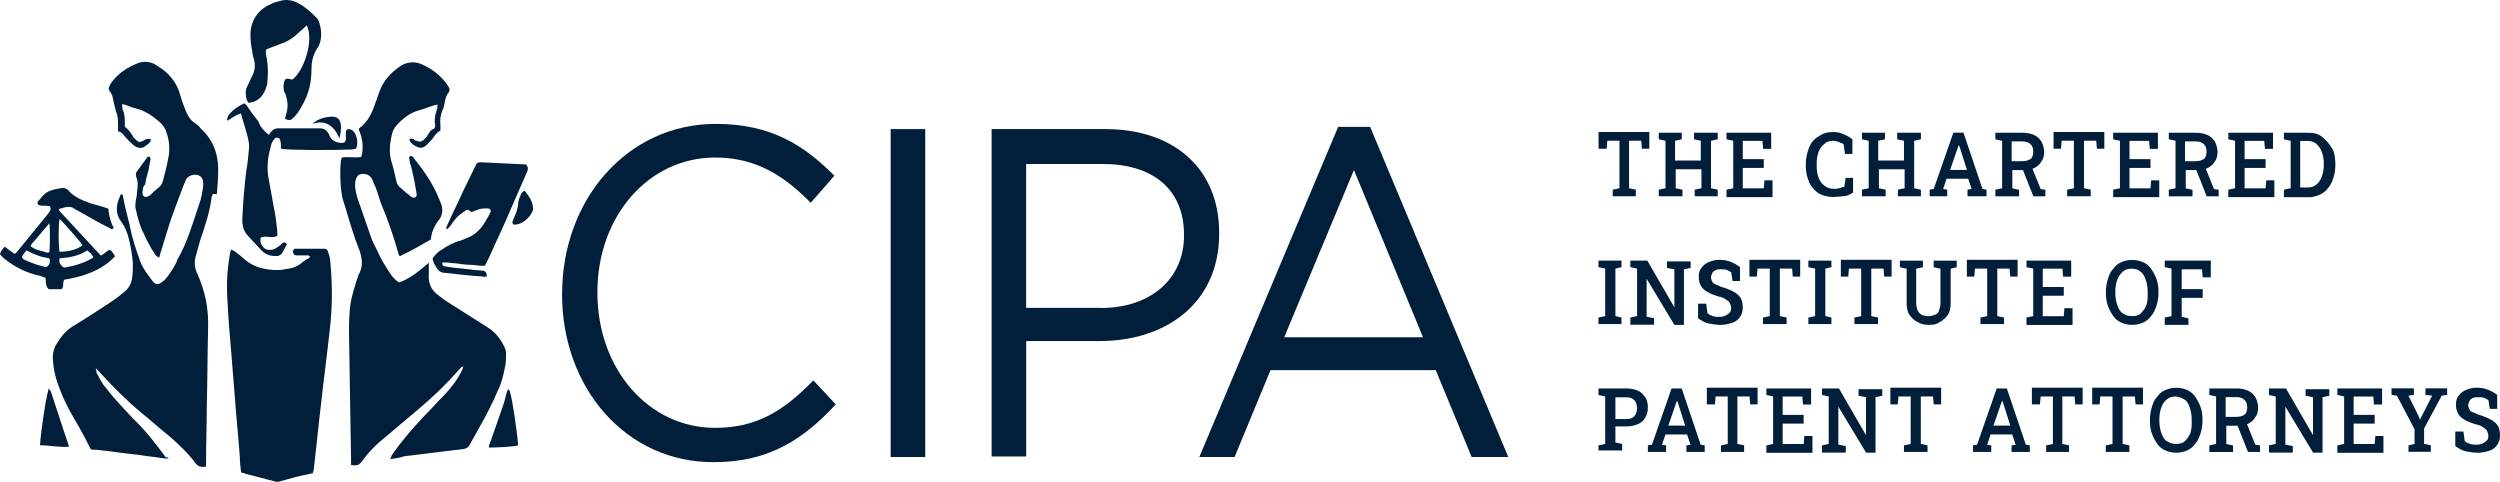
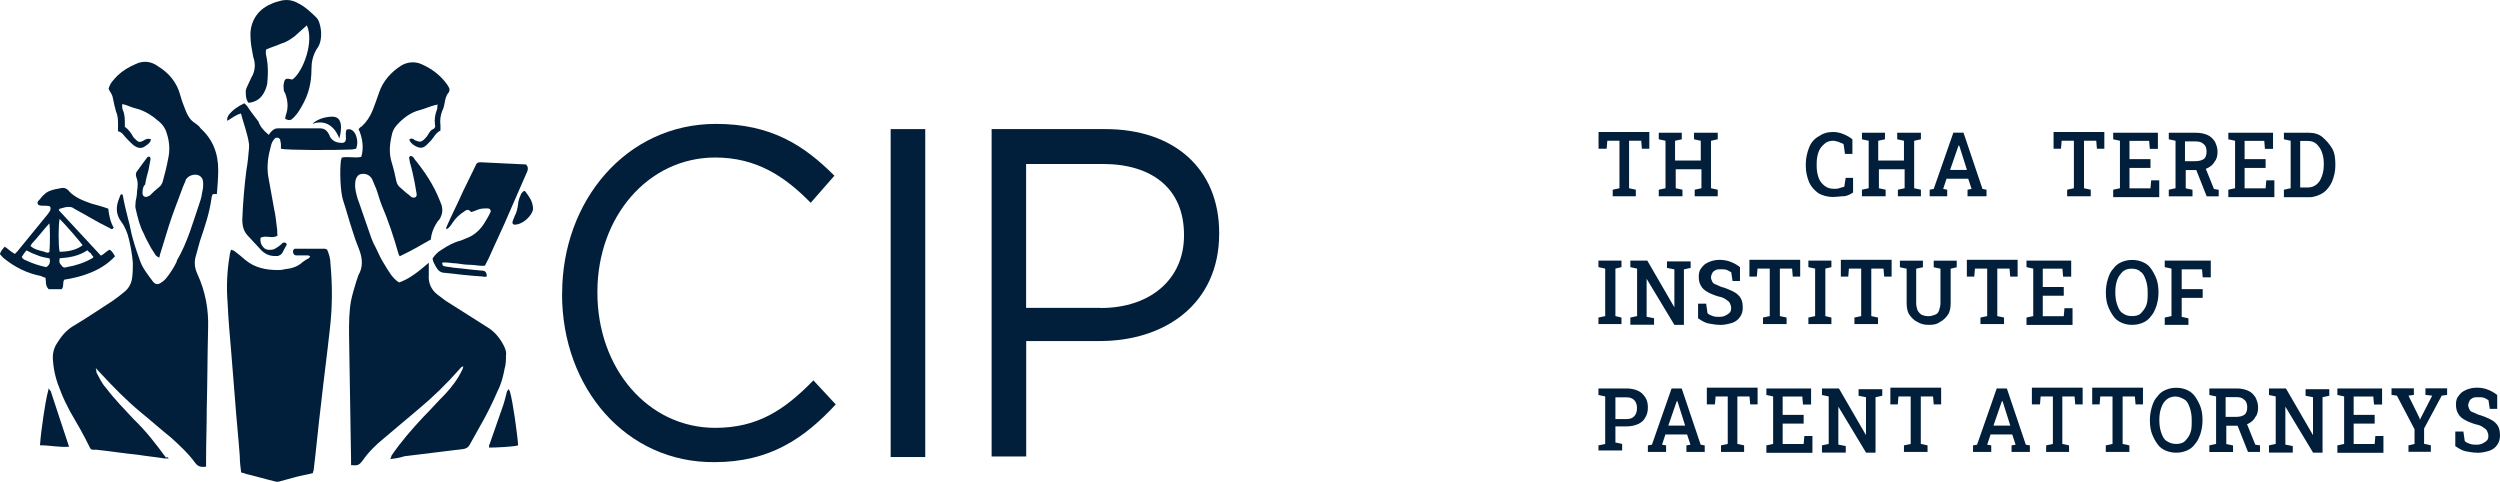
<svg xmlns="http://www.w3.org/2000/svg" id="Layer_1" version="1.1" viewBox="0 0 259.5 50">
  <defs>
    <style>
      .st0 {
        fill: #011f3b;
      }
    </style>
  </defs>
  <path class="st0" d="M167.4,20.37v-.68l.7-.15v-4.93h-1.26l-.07.83h-.84v-1.74h5.27v1.74h-.77l-.07-.83h-1.26v4.93l.7.15v.68h-2.39Z" />
  <path class="st0" d="M172.18,20.37v-.68l.7-.15v-4.93l-.7-.15v-.68h2.39v.68l-.7.15v2.05h2.67v-2.05l-.7-.15v-.68h2.46v.68l-.7.15v4.93l.7.15v.68h-2.39v-.68l.7-.15v-1.97h-2.67v1.97l.7.15v.68h-2.46Z" />
-   <path class="st0" d="M179.21,20.37v-.68l.7-.15v-4.93l-.7-.15v-.68h4.64v1.67h-.84l-.07-.83h-2.04v1.9h2.18v.91h-2.18v2.12h2.18l.07-.83h.84v1.74h-4.78v-.08h0Z" />
  <path class="st0" d="M190.32,20.45c-.63,0-1.12-.15-1.55-.38-.42-.3-.77-.68-.98-1.14-.21-.53-.35-1.06-.35-1.74v-.15c0-.61.14-1.21.35-1.74s.56-.91.98-1.14c.42-.3.91-.46,1.48-.46.42,0,.77.08,1.12.23.35.15.63.3.91.53v1.52h-.77l-.14-.99c-.07-.08-.21-.15-.28-.15-.14-.08-.21-.08-.35-.15-.14,0-.28-.08-.42-.08-.35,0-.7.08-.91.3-.28.23-.49.45-.63.83-.14.38-.21.76-.21,1.29v.15c0,.53.07.91.21,1.29.14.38.35.61.63.83s.63.3.98.3c.21,0,.35,0,.56-.08s.35-.08.49-.15l.14-.91h.77v1.52c-.21.15-.49.3-.84.38-.42,0-.77.08-1.19.08Z" />
  <path class="st0" d="M193.27,20.37v-.68l.7-.15v-4.93l-.7-.15v-.68h2.39v.68l-.7.15v2.05h2.67v-2.05l-.7-.15v-.68h2.46v.68l-.7.15v4.93l.7.15v.68h-2.39v-.68l.7-.15v-1.97h-2.67v1.97l.7.15v.68h-2.46Z" />
  <path class="st0" d="M200.3,20.37v-.68l.42-.08,2.04-5.84h1.05l1.97,5.84.42.08v.68h-1.97v-.68l.42-.08-.35-1.06h-2.25l-.35,1.06.42.08v.68h-1.83ZM202.41,17.64h1.76l-.77-2.43-.07-.15-.07.15-.84,2.43Z" />
-   <path class="st0" d="M207.12,20.37v-.68l.7-.15v-4.93l-.7-.15v-.68h2.81c.49,0,.84.08,1.2.23.35.15.56.38.77.68.14.3.28.61.28,1.06,0,.38-.07.76-.28.99-.14.3-.42.53-.7.68-.28.15-.63.23-1.05.23h-1.27v1.9l.7.15v.68h-2.46ZM208.81,16.73h1.05c.42,0,.7-.08.91-.23.21-.15.28-.46.28-.76s-.07-.61-.28-.76c-.21-.23-.49-.3-.84-.3h-1.12v2.05ZM211.06,20.37l-1.2-3.03.98-.15.98,2.43.49.08v.68h-1.27Z" />
  <path class="st0" d="M214.57,20.37v-.68l.7-.15v-4.93h-1.27l-.07.83h-.77v-1.74h5.27v1.74h-.77l-.07-.83h-1.27v4.93l.7.15v.68h-2.46Z" />
  <path class="st0" d="M219.35,20.37v-.68l.7-.15v-4.93l-.7-.15v-.68h4.64v1.67h-.84l-.07-.83h-2.04v1.9h2.18v.91h-2.18v2.12h2.18l.07-.83h.84v1.74h-4.78v-.08Z" />
  <path class="st0" d="M225.12,20.37v-.68l.7-.15v-4.93l-.7-.15v-.68h2.81c.49,0,.84.08,1.2.23.35.15.56.38.77.68.14.3.28.61.28,1.06,0,.38-.07.76-.28.99-.14.3-.42.53-.7.68-.28.15-.63.23-1.05.23h-1.27v1.9l.7.15v.68h-2.46ZM226.8,16.73h1.05c.42,0,.7-.08.91-.23.21-.15.28-.46.28-.76s-.07-.61-.28-.76c-.21-.23-.49-.3-.84-.3h-1.12v2.05ZM229.05,20.37l-1.2-3.03.98-.15.98,2.43.49.08v.68h-1.27Z" />
  <path class="st0" d="M231.3,20.37v-.68l.7-.15v-4.93l-.7-.15v-.68h4.64v1.67h-.84l-.07-.83h-2.04v1.9h2.18v.91h-2.18v2.12h2.18l.07-.83h.84v1.74h-4.78v-.08Z" />
  <path class="st0" d="M237.07,20.37v-.68l.7-.15v-4.93l-.7-.15v-.68h2.6c.56,0,1.05.15,1.41.46.35.3.7.68.98,1.14s.35,1.06.35,1.67v.15c0,.61-.14,1.14-.35,1.67-.21.46-.56.91-.91,1.14-.35.23-.91.46-1.41.46h-2.67v-.08ZM238.76,19.46h.77c.35,0,.63-.08.91-.3.28-.23.42-.46.56-.83.14-.38.21-.76.21-1.21v-.15c0-.46-.07-.83-.21-1.21-.14-.38-.35-.61-.56-.83-.28-.23-.56-.3-.91-.3h-.77v4.85Z" />
  <path class="st0" d="M165.92,33.64v-.68l.7-.15v-4.93l-.7-.15v-.68h2.39v.68l-.63.15v4.93l.63.15v.68h-2.39Z" />
  <path class="st0" d="M169.23,33.64v-.68l.7-.15v-4.93l-.7-.15v-.68h1.76l2.81,4.85v-3.94l-.77-.15v-.68h2.46v.68l-.7.15v5.76h-.99l-2.88-4.78v3.94l.77.15v.68h-2.46v-.08h0Z" />
  <path class="st0" d="M178.51,33.72c-.42,0-.77-.08-1.2-.15-.35-.07-.7-.3-1.05-.53v-1.52h.84l.14.99c.14.15.35.23.56.3.21.08.42.08.7.08s.49-.08.63-.15c.14-.07.28-.15.42-.3.14-.15.14-.3.14-.53,0-.15-.07-.3-.14-.46-.07-.15-.21-.23-.42-.38s-.42-.23-.77-.3c-.49-.15-.84-.3-1.12-.46s-.56-.38-.7-.68c-.14-.23-.21-.53-.21-.91s.07-.68.28-.91c.21-.3.42-.46.77-.61.35-.15.7-.23,1.12-.23s.84.08,1.2.23c.35.15.63.3.91.53v1.44h-.77l-.14-.91c-.14-.08-.28-.15-.42-.23-.21-.08-.42-.08-.63-.08s-.42,0-.56.08c-.14.08-.28.15-.35.3-.07.15-.14.3-.14.46s.07.3.14.46c.07.15.21.23.42.3.21.08.42.23.77.3.63.23,1.2.46,1.48.76.35.3.49.76.49,1.29,0,.38-.07.68-.28.99-.21.3-.42.46-.77.61-.49.15-.91.23-1.34.23Z" />
  <path class="st0" d="M183,33.64v-.68l.7-.15v-4.93h-1.27l-.07.83h-.77v-1.74h5.27v1.74h-.77l-.07-.83h-1.27v4.93l.7.15v.68h-2.46Z" />
  <path class="st0" d="M187.71,33.64v-.68l.7-.15v-4.93l-.7-.15v-.68h2.39v.68l-.63.15v4.93l.63.15v.68h-2.39Z" />
  <path class="st0" d="M192.49,33.64v-.68l.7-.15v-4.93h-1.27l-.07.83h-.77v-1.74h5.27v1.74h-.77l-.07-.83h-1.27v4.93l.7.15v.68h-2.46Z" />
  <path class="st0" d="M200.23,33.72c-.49,0-.84-.08-1.2-.3-.35-.15-.63-.46-.84-.76-.21-.3-.28-.76-.28-1.21v-3.56l-.7-.15v-.68h2.39v.68l-.7.15v3.56c0,.3.07.53.14.76.14.23.28.38.42.46.14.07.42.15.7.15s.49-.07.7-.15c.21-.08.35-.23.42-.46.07-.23.14-.46.14-.76v-3.56l-.7-.15v-.68h2.39v.68l-.63.15v3.56c0,.46-.07.91-.28,1.21-.21.3-.49.61-.84.76-.28.23-.63.3-1.12.3Z" />
  <path class="st0" d="M205.57,33.64v-.68l.7-.15v-4.93h-1.27l-.07.83h-.77v-1.74h5.27v1.74h-.77l-.07-.83h-1.27v4.93l.7.15v.68h-2.46Z" />
  <path class="st0" d="M210.35,33.64v-.68l.7-.15v-4.93l-.7-.15v-.68h4.64v1.67h-.84l-.07-.83h-2.04v1.9h2.18v.91h-2.18v2.12h2.18l.07-.83h.84v1.74h-4.78v-.08Z" />
  <path class="st0" d="M221.32,33.72c-.42,0-.77-.07-1.12-.23-.35-.15-.63-.38-.84-.68-.21-.3-.42-.68-.56-1.06s-.21-.83-.21-1.36v-.08c0-.46.07-.91.21-1.36s.28-.76.56-1.06c.21-.3.49-.53.84-.68.35-.15.7-.23,1.12-.23s.77.08,1.12.23c.35.15.63.38.84.68s.42.68.56,1.06.21.83.21,1.36v.08c0,.46-.07.91-.21,1.36-.14.38-.28.76-.56,1.06-.21.3-.49.53-.84.68-.35.15-.7.23-1.12.23ZM221.32,32.81c.35,0,.7-.07.91-.3s.42-.46.56-.83c.14-.38.14-.76.14-1.29v-.08c0-.46-.07-.91-.21-1.29-.14-.38-.28-.68-.56-.83-.21-.23-.56-.3-.91-.3s-.63.08-.91.3c-.21.23-.42.46-.56.83-.14.38-.21.76-.21,1.29v.08c0,.46.07.91.21,1.29.14.38.28.68.56.83.28.23.63.3.98.3Z" />
  <path class="st0" d="M224.7,33.64v-.68l.7-.15v-4.93l-.7-.15v-.68h4.78v1.74h-.84l-.07-.83h-2.11v2.05h2.18v.91h-2.18v1.97l.7.15v.68h-2.46v-.08Z" />
  <path class="st0" d="M165.92,46.91v-.68l.7-.15v-4.93l-.7-.15v-.68h2.88c.42,0,.84.07,1.2.23.35.15.56.38.77.68.21.3.28.68.28,1.06s-.07.76-.28,1.06c-.14.3-.42.53-.77.68-.35.15-.7.23-1.2.23h-1.12v1.67l.7.15v.68h-2.46v.15h0ZM167.68,43.5h1.12c.35,0,.63-.07.84-.3s.28-.53.28-.83-.07-.61-.28-.83-.49-.3-.84-.3h-1.12v2.27Z" />
  <path class="st0" d="M171.05,46.91v-.68l.42-.07,2.04-5.84h1.05l1.97,5.84.42.07v.68h-1.9v-.68l.42-.07-.35-1.06h-2.25l-.35,1.06.42.07v.68h-1.9ZM173.16,44.18h1.76l-.77-2.43-.07-.15-.07.15-.84,2.43Z" />
  <path class="st0" d="M178.64,46.91v-.68l.7-.15v-4.93h-1.26l-.07.83h-.84v-1.74h5.27v1.74h-.77l-.07-.83h-1.26v4.93l.7.15v.68h-2.39Z" />
  <path class="st0" d="M183.35,46.91v-.68l.7-.15v-4.93l-.7-.15v-.68h4.64v1.67h-.84l-.07-.83h-2.04v1.9h2.18v.91h-2.18v2.12h2.18l.07-.83h.84v1.74h-4.78v-.08h0Z" />
  <path class="st0" d="M189.12,46.91v-.68l.7-.15v-4.93l-.7-.15v-.68h1.76l2.81,4.85v-3.94l-.77-.15v-.68h2.46v.68l-.7.15v5.76h-.98l-2.88-4.78v3.94l.77.15v.68h-2.46v-.08h0Z" />
  <path class="st0" d="M197.63,46.91v-.68l.7-.15v-4.93h-1.27l-.07.83h-.77v-1.74h5.27v1.74h-.77l-.07-.83h-1.27v4.93l.7.15v.68h-2.46Z" />
  <path class="st0" d="M204.8,46.91v-.68l.42-.07,2.04-5.84h1.05l1.97,5.84.42.07v.68h-1.9v-.68l.42-.07-.35-1.06h-2.25l-.35,1.06.42.07v.68h-1.9ZM206.91,44.18h1.76l-.77-2.43-.07-.15-.07.15-.84,2.43Z" />
  <path class="st0" d="M212.39,46.91v-.68l.7-.15v-4.93h-1.27l-.07.83h-.84v-1.74h5.27v1.74h-.77l-.07-.83h-1.27v4.93l.7.15v.68h-2.39Z" />
  <path class="st0" d="M218.58,46.91v-.68l.7-.15v-4.93h-1.27l-.07.83h-.77v-1.74h5.27v1.74h-.77l-.07-.83h-1.27v4.93l.7.15v.68h-2.46Z" />
  <path class="st0" d="M225.89,46.99c-.42,0-.77-.08-1.12-.23-.35-.15-.63-.38-.84-.68s-.42-.68-.56-1.06c-.14-.38-.21-.83-.21-1.36v-.08c0-.46.07-.91.21-1.36.14-.46.28-.76.56-1.06.21-.3.49-.53.84-.68.35-.15.7-.23,1.12-.23s.77.07,1.12.23c.35.15.63.38.84.68s.42.68.56,1.06c.14.38.21.83.21,1.36v.08c0,.45-.07.91-.21,1.36-.14.38-.28.76-.56,1.06-.21.3-.49.53-.84.68-.35.15-.7.23-1.12.23ZM225.89,46.08c.35,0,.7-.08.91-.3.21-.23.42-.46.56-.83.14-.38.14-.76.14-1.29v-.08c0-.46-.07-.91-.21-1.29-.14-.38-.28-.68-.56-.83-.28-.15-.56-.3-.91-.3s-.63.08-.91.3c-.28.23-.42.46-.56.83-.14.38-.21.76-.21,1.29v.08c0,.45.07.91.21,1.29.14.38.28.68.56.83.35.23.63.3.98.3Z" />
  <path class="st0" d="M229.33,46.91v-.68l.7-.15v-4.93l-.7-.15v-.68h2.81c.49,0,.84.08,1.2.23.35.15.56.38.77.68.14.3.28.61.28,1.06,0,.38-.07.76-.28.99-.14.3-.42.53-.7.68-.28.15-.63.23-1.05.23h-1.27v1.9l.7.15v.68h-2.46ZM231.02,43.27h1.05c.42,0,.7-.07.91-.23.21-.15.28-.46.28-.76s-.07-.61-.28-.76c-.21-.23-.49-.3-.84-.3h-1.12v2.05ZM233.34,46.91l-1.2-3.03.98-.15.98,2.43.49.07v.68h-1.27Z" />
  <path class="st0" d="M235.52,46.91v-.68l.7-.15v-4.93l-.7-.15v-.68h1.76l2.81,4.85v-3.94l-.77-.15v-.68h2.46v.68l-.7.15v5.76h-.98l-2.88-4.78v3.94l.77.15v.68h-2.46v-.08h0Z" />
  <path class="st0" d="M242.62,46.91v-.68l.7-.15v-4.93l-.7-.15v-.68h4.64v1.67h-.84l-.07-.83h-2.04v1.9h2.18v.91h-2.18v2.12h2.18l.07-.83h.84v1.74h-4.78v-.08Z" />
  <path class="st0" d="M250,46.91v-.68l.63-.15v-1.52l-1.83-3.49-.56-.08v-.68h2.32v.68l-.56.08,1.12,2.27.07.23.07-.15,1.2-2.35-.7-.08v-.68h2.25v.68l-.56.08-1.83,3.41v1.59l.7.15v.68h-2.32Z" />
  <path class="st0" d="M257.11,46.99c-.42,0-.77-.08-1.2-.15-.35-.08-.7-.3-1.05-.53v-1.52h.84l.14.99c.14.15.35.23.56.3s.42.08.7.08.49-.08.63-.15c.14-.08.28-.15.42-.3.14-.15.14-.3.14-.53,0-.15-.07-.3-.14-.46-.07-.15-.21-.23-.42-.38-.21-.15-.42-.23-.77-.3-.49-.15-.84-.3-1.12-.46-.28-.15-.56-.38-.7-.68-.14-.23-.21-.53-.21-.91s.07-.68.28-.91c.21-.3.42-.46.77-.61.35-.15.7-.23,1.12-.23s.84.07,1.2.23c.35.15.63.3.91.53v1.44h-.77l-.14-.91c-.14-.08-.28-.15-.42-.23-.21-.07-.42-.07-.63-.07s-.42,0-.56.07c-.14.08-.28.15-.35.3s-.14.3-.14.46.07.3.14.46.21.23.42.3c.21.07.42.23.77.3.63.23,1.2.46,1.48.76.35.3.49.76.49,1.29,0,.38-.07.68-.28.99s-.42.46-.77.61c-.49.15-.84.23-1.34.23Z" />
  <path class="st0" d="M58.35,30.53v-.08c0-9.63,6.68-17.59,15.96-17.59,5.7,0,9.14,2.2,12.3,5.38l-2.46,2.81c-2.67-2.73-5.62-4.7-9.91-4.7-6.96,0-12.23,6.14-12.23,13.95v.08c0,7.89,5.27,14.03,12.23,14.03,4.36,0,7.17-1.82,10.19-4.93l2.32,2.5c-3.3,3.56-6.89,5.99-12.59,5.99-9.14.08-15.82-7.66-15.82-17.44Z" />
  <path class="st0" d="M92.45,13.4h3.59v34.04h-3.59V13.4Z" />
  <path class="st0" d="M102.93,13.4h11.81c7.1,0,11.81,4.09,11.81,10.77v.08c0,7.35-5.69,11.15-12.37,11.15h-7.66v11.98h-3.59V13.4ZM114.25,31.97c5.2,0,8.65-3.03,8.65-7.51v-.08c0-4.85-3.37-7.36-8.44-7.36h-7.95v14.94s7.73,0,7.73,0Z" />
-   <path class="st0" d="M138.92,13.17h3.3l14.34,34.27h-3.8l-3.73-9.02h-17.15l-3.73,9.02h-3.66l14.41-34.27ZM147.71,35.01l-7.17-17.36-7.24,17.36h14.41Z" />
  <path class="st0" d="M40.5,47.67c.07-.15.14-.3.14-.38.98-1.44,2.11-2.73,3.31-4.02.77-.76,1.48-1.59,2.25-2.35.7-.76,1.34-1.59,1.76-2.5.07-.08.07-.23.14-.38-.21,0-.28.15-.42.3-1.34,1.52-2.74,2.88-4.29,4.17-1.19.99-2.32,1.97-3.51,2.96-.84.68-1.62,1.44-2.25,2.35-.35.46-.49.53-1.19.46v-.61c-.07-4.32-.14-8.64-.21-12.97,0-1.21,0-2.35.21-3.49.14-.68.35-1.36.56-2.05.07-.23.14-.38.21-.61.49-.83.42-1.74.07-2.65-.28-.68-.49-1.29-.7-1.97-.35-1.06-.63-2.12-.98-3.18-.28-.91-.35-3.11-.21-4.09,0-.08.07-.15.07-.3.7-.15,1.41.08,2.04-.08.28-.91.14-1.97-.28-2.88.07-.08.21-.23.35-.3.49-.46.84-.99,1.12-1.67.21-.53.42-1.14.63-1.74.42-1.29,1.27-2.2,2.32-2.88.63-.38,1.41-.46,2.11-.15,1.05.46,1.97,1.14,2.67,2.12.07.08.07.15.14.23.14.23.14.38,0,.61-.28.3-.35.76-.42,1.14-.07.23-.07.46-.21.68-.21.53-.28.99-.21,1.59v.53c-.35.15-.56.46-.77.76-.21.3-.49.53-.7.76-.42.38-.77.3-1.27,0-.21-.15-.42-.3-.49-.61.21-.15.42-.08.56.08.56.23.7.23,1.12-.23.14-.15.21-.23.28-.38.14-.23.28-.46.49-.53.21-.08.28-.3.21-.46-.07-.53,0-1.06.21-1.59.07-.15,0-.3.07-.53-.14.08-.21.08-.28.08-.56.15-1.06.38-1.62.53-.91.23-1.69.83-2.32,1.52-.28.3-.49.68-.56,1.14-.21.91-.28,1.82,0,2.73.21.68.35,1.29.49,1.97.07.3.21.53.42.68.28.23.56.53.91.76.07.08.14.15.28.23.35.15.56-.08.49-.38-.07-.38-.14-.83-.21-1.21-.14-.68-.28-1.36-.49-2.05,0-.15-.07-.3-.07-.46s.21-.23.28-.15c.14.08.21.15.28.3,1.05,1.29,1.97,2.65,2.6,4.25.07.15.14.38.21.53.14.53.07.99-.21,1.44-.07.08-.07.15-.14.15-.42.61-.7,1.21-.77,1.97-1.06.61-2.11,1.21-3.23,1.74-.07-.15-.14-.23-.14-.3-.49-1.74-1.05-3.41-1.76-5.08-.21-.53-.35-1.14-.56-1.67-.14-.3-.28-.68-.42-.99-.28-.46-.77-.61-1.26-.46-.21.08-.35.3-.42.53s-.07.53-.07.76c.07.61.21,1.14.42,1.67.42,1.21.84,2.43,1.26,3.64.14.38.28.68.49,1.06.28.61.56,1.21.91,1.74.42.68.77,1.36,1.48,1.82,1.12-.38,2.11-1.21,3.09-2.05v1.29c-.07.83.28,1.52.84,1.97.42.3.84.68,1.26.91,1.34.83,2.6,1.67,3.94,2.5.77.45,1.34,1.14,1.76,1.97.14.3.28.61.21.99,0,.45,0,.91-.14,1.36-.14.76-.35,1.59-.7,2.27-.56,1.29-1.19,2.58-1.9,3.79-.35.61-.7,1.29-1.06,1.9-.14.23-.28.3-.56.38-2.04.23-4.15.53-6.19.76-.42.15-.91.22-1.48.3Z" />
  <path class="st0" d="M17.51,47.59h-.42c-.91-.15-1.83-.23-2.74-.38-1.48-.15-2.95-.38-4.36-.53h-.35c-.14,0-.28-.07-.35-.3-.63-1.29-1.33-2.5-2.04-3.71-.35-.68-.7-1.36-.98-2.12-.42-.99-.7-2.05-.77-3.11-.07-.68.07-1.29.42-1.82.42-.68.91-1.29,1.62-1.74,1.41-.83,2.74-1.74,4.15-2.65.42-.3.84-.61,1.19-.91.49-.38.77-.91.84-1.52.07-.53.07-.99.07-1.52-.07-.83-.21-1.67-.42-2.5-.14-.61-.42-1.29-.77-1.74-.63-.83-.56-1.67-.21-2.5.07-.15.07-.38.28-.38l.07.08c.14.83.35,1.67.56,2.5.21.68.28,1.36.49,2.05.21.76.49,1.59.77,2.35s.84,1.44,1.34,2.12c.21.23.42.3.7.15.28-.15.56-.38.77-.68.35-.46.7-.99.98-1.59v-.08c1.12-1.9,1.69-4.02,2.39-6.07.14-.38.21-.76.28-1.21.07-.23.07-.53.07-.76,0-.38-.14-.68-.49-.83-.42-.15-.91,0-1.19.3-.07.08-.14.15-.14.23-.07.23-.21.46-.28.68-.49,1.36-1.06,2.73-1.48,4.09-.28.91-.56,1.82-.84,2.73-.07.15-.07.3-.14.53-.14-.08-.28-.15-.35-.23-.14-.23-.35-.53-.49-.76-.28-.53-.56-.99-.77-1.52-.42-.76-.63-1.67-.84-2.58-.07-.23,0-.46,0-.76.07-.3.14-.68.14-.99.07-.53.14-.99-.07-1.52-.07-.23-.07-.46.07-.61.35-.46.7-.99,1.06-1.44.07-.08.14-.08.21-.08s.14.15.14.23c-.07.38-.14.76-.21,1.14-.14.53-.28.99-.35,1.52-.21.15-.28.53-.28.91,0,.23.14.38.35.38.14,0,.28-.08.42-.15.28-.3.63-.61.91-.83.21-.15.35-.38.42-.61.21-.76.42-1.59.56-2.35.21-.91.14-1.82-.14-2.65-.14-.53-.42-.91-.77-1.21-.7-.61-1.48-1.14-2.39-1.37-.35-.08-.7-.23-1.12-.38-.07,0-.21-.08-.35-.08,0,.23,0,.46.07.61.21.46.21.99.21,1.52v.23c.35.23.63.61.84.99.07.15.21.23.35.38.21.23.42.23.7.08.21-.15.49-.3.84-.15-.07.08-.07.23-.14.3-.14.15-.21.23-.35.3-.42.38-.84.38-1.34,0-.28-.23-.56-.53-.84-.83-.21-.23-.35-.53-.77-.61v-.68c0-.46,0-.91-.21-1.37-.07-.23-.07-.38-.14-.53-.07-.3-.14-.68-.21-.99s-.28-.53-.42-.83c.14-.61.56-.99.91-1.37.56-.53,1.19-.91,1.9-1.21.77-.38,1.62-.3,2.32.23,1.12.68,1.97,1.67,2.32,3.03.14.53.35,1.06.56,1.59s.49.99.98,1.29c.21.15.42.3.56.53,1.26,1.14,1.83,2.58,1.83,4.32,0,.83-.07,1.67-.14,2.5h-.42c-.07.15-.14.3-.14.46-.21,1.52-.7,2.96-1.19,4.4-.14.53-.28.99-.42,1.52-.21.68-.14,1.29.14,1.9.84,1.82,1.19,3.71,1.12,5.69-.07,2.81-.07,5.61-.14,8.34,0,1.74-.07,3.49-.07,5.23v.76c-.49.07-.84,0-1.12-.38-.7-.98-1.62-1.82-2.53-2.65-1.05-.83-2.04-1.74-3.09-2.58-1.55-1.29-2.88-2.65-4.22-4.1-.14-.15-.28-.3-.49-.53.07.23.07.38.07.46.28.53.56,1.14.98,1.59.91,1.21,1.9,2.2,2.88,3.26,1.27,1.21,2.32,2.58,3.38,4.02.07-.16.14-.08.28.07Z" />
  <path class="st0" d="M32.48,49.11c-.56.15-1.12.23-1.69.38-.56.15-1.12.3-1.69.46-.21.08-.42.08-.63,0-.98-.23-1.97-.53-2.95-.76-.14-.08-.28-.08-.49-.15-.07-.53-.14-1.14-.14-1.67-.14-1.97-.35-3.87-.49-5.84-.14-1.74-.28-3.49-.42-5.23-.14-1.59-.28-3.18-.35-4.78-.14-1.67-.07-3.41.21-5,0-.15.07-.38.14-.61.14.08.28.08.35.15.42.3.77.61,1.12.91.98.83,2.18,1.06,3.38,1.06.21,0,.42,0,.7-.08.7-.08,1.33-.23,1.9-.76.21-.15.42-.3.63-.38.07-.08.07-.15.14-.15-.07-.15-.21-.15-.35-.15h-1.06c-.21,0-.28-.08-.35-.23-.07-.23,0-.38.14-.46h3.16c.07,0,.14.08.21.08.21.46.35.99.35,1.44.21,2.28.21,4.55-.07,6.9-.28,2.58-.63,5.16-.91,7.73-.28,2.27-.49,4.62-.77,6.9,0,0-.07.07-.07.23Z" />
  <path class="st0" d="M27.91,14c.07-.15.14-.23.21-.3.21-.23.42-.38.7-.38h4.36c.42,0,.7.15.91.53.07.08.14.23.14.3.28.53.77.68,1.26.68.28,0,.42-.15.42-.46s-.07-.61.07-.91c.42-.15.7.08.91.46.21.46.28.99.07,1.52-.14,0-.28.08-.49.08-1.76.08-6.68.08-7.31-.08v-.46c0-.15-.07-.3-.07-.46-.07-.23-.42-.3-.56-.15-.21.23-.35.46-.42.83-.28.99-.42,1.97-.28,3.03.21,1.14.42,2.27.63,3.49.14.61.21,1.29.28,1.9.07.23,0,.53.07.83-.56.38-1.19-.08-1.76.23-.07.46.07.76.35,1.06.28.23.63.23.98.15.21-.08.42-.23.63-.38.14-.08.21-.23.35-.3s.28-.08.42.15c-.14.3-.35.61-.49.91-.07.15-.28.23-.42.3h-.14q-1.06.08-1.76-.76c-.42-.46-.84-.91-1.26-1.36s-.56-.99-.56-1.67c.07-1.74.21-3.41.42-5.08.14-.76.21-1.52.28-2.35v-.38c-.14-1.06-.56-2.12-.84-3.19-.56.15-.91.46-1.41.76-.07-.3.07-.46.14-.61.42-.53.98-.91,1.62-1.21.14.15.28.23.35.38.35.53.77,1.06,1.12,1.52.14.45.49.91,1.05,1.36Z" />
  <path class="st0" d="M54.77,17.34c.07.3-.07.53-.14.68-.56,1.29-1.12,2.58-1.69,3.87-.7,1.67-1.48,3.26-2.18,4.85-.14.3-.28.53-.42.83-.49.08-.98-.08-1.48-.08s-.98-.08-1.48-.15c-.49,0-.98-.15-1.48-.08,0,.23.07.38.28.38.28.08.63.08.91.15.99.08,1.97.23,2.95.3.35,0,.49.23.49.61-.14,0-.28.08-.42,0-1.33-.08-2.6-.23-3.94-.38-.42,0-.7-.23-.91-.61-.14-.3-.35-.53-.35-.91.28-.38.56-.68.98-.91.56-.38,1.27-.76,1.9-.91.21-.08.42-.15.56-.23.91-.3,1.62-.99,2.11-1.9.14-.23.28-.46.42-.76.14-.23,0-.46-.28-.46s-.56,0-.84.08-.56.23-.84.3c-.14-.08-.21-.23-.35-.23s-.28.08-.35.15c-.49.3-.91.68-1.26,1.21-.14.23-.35.53-.63.68v-.23c.56-1.29,1.19-2.5,1.76-3.79.42-.83.84-1.74,1.26-2.58.07-.23.21-.38.49-.38,1.62.08,3.23.15,4.78.23q.07.15.14.23Z" />
  <path class="st0" d="M29.6,12.33c0-.15.07-.3.07-.38.28-.76.21-1.52-.07-2.27-.07-.08-.14-.23-.14-.3,0-.23-.07-.46,0-.68.07-.53.21-.61.77-.46h.14c1.12-.83,2.25-3.94,1.48-5.61-.42.38-.84.76-1.27,1.14-.42.3-.84.61-1.41.76-.49.23-1.05.38-1.55.61-.07.3,0,.61.07.91.14.76.14,1.59.07,2.35,0,.38-.14.76-.28,1.06-.35.76-.91,1.14-1.69,1.21-.28-.38-.28-.76-.28-1.21,0-.15.07-.3.14-.46.14-.3.28-.61.42-.91.42-.68.49-1.44.21-2.2-.14-.76-.28-1.44-.28-2.12-.07-1.37.63-2.73,2.11-3.34.28-.15.56-.23.84-.3.7-.23,1.41-.15,2.04.23.63.3,1.19.83,1.76,1.37.35.3.49.83.56,1.37.07.68,0,1.44-.42,1.97-.42.68-.56,1.37-.56,2.12,0,1.37-.28,2.58-.98,3.79-.28.53-.63,1.06-1.12,1.44-.21.07-.28.07-.63-.08Z" />
  <path class="st0" d="M.49,25.6c.35.23.63.53,1.06.76.14-.15.21-.23.28-.3,1.05-1.29,2.11-2.58,3.16-3.87.14-.23.35-.38.21-.76-.21-.08-.49-.08-.77-.08-.14,0-.42,0-.49-.15-.14-.23.07-.38.21-.53s.28-.38.42-.46c.14-.15.35-.3.56-.38.35-.15.77-.23,1.19-.3.28-.08.56,0,.77.23,0,0,.07,0,.07.08.63.68,1.48.99,2.32,1.29.56.15,1.12.3,1.76.53.07.68.21,1.36.56,1.97-.14.23-.28.15-.35.08-.77-.38-1.48-.76-2.25-1.21-.49-.3-.98-.53-1.48-.83-.28-.23-.63-.23-.98-.15-.21.08-.35.08-.56.15,0,.08-.07.08-.07.08v.08c1.48,1.59,2.88,3.11,4.36,4.7.35-.15.56-.46.91-.61.28.15.35.38.56.68-.7.76-1.55,1.29-2.46,1.67s-1.83.61-2.81.76c-.21.3,0,.76-.28.99h-1.34c-.42-.46-.21-.83-.35-1.21-.14,0-.28-.08-.42-.15-1.48-.3-2.74-.91-3.94-1.9-.07-.08-.21-.23-.35-.38.07-.3.28-.53.49-.76ZM6.19,22.72c-.14.61-.14,2.81,0,3.41.98,0,1.83-.23,2.39-.68-.21-.3-1.76-2.12-2.39-2.73ZM5.13,23.18s-.07-.08,0,0c-.63.68-1.19,1.44-1.83,2.12-.07.08-.07.15-.14.23.42.38.91.46,1.48.61.14.08.35.15.49,0,.07-.76.07-2.5,0-2.96ZM9.07,25.98c-.91.61-1.9.76-2.88.83-.07.46,0,.53.21.76.14.23.35.23.56.15.91-.15,1.83-.46,2.6-.91.07,0,.07-.08.14-.15-.14-.15-.21-.23-.28-.38-.14-.07-.21-.15-.35-.3ZM5.13,26.82c-.42-.08-.84-.15-1.19-.3-.42-.15-.77-.3-1.19-.53-.21.23-.35.46-.49.68.14.3.35.3.49.38.63.3,1.34.53,2.04.68.28-.15.49-.45.35-.91Z" />
  <path class="st0" d="M53.78,46.23c-.49.15-2.32.23-3.02.23,0-.15,0-.3.07-.38.42-1.21.84-2.43,1.27-3.64.21-.53.35-1.14.49-1.67,0-.07.07-.23.21-.38.07.15.14.23.14.3.28.91.77,4.4.84,5.53Z" />
  <path class="st0" d="M5.06,40.31c.07.15.14.23.21.3.63,1.9,1.26,3.87,1.9,5.76-1.05.08-1.97-.15-3.02-.15.07-.99.21-1.97.35-2.96.14-.91.28-1.9.56-2.96Z" />
  <path class="st0" d="M55.33,21.66c0,.08,0,.15-.07.3-.28.68-1.12,1.36-1.83,1.36-.21,0-.28-.15-.21-.38.07-.15.14-.38.21-.53.21-.38.28-.76.35-1.21,0-.3.14-.68.28-.99,0-.08.14-.23.21-.3.07-.08.21-.15.28,0,.35.46.7.91.77,1.59t0,.15Z" />
  <path class="st0" d="M32.41,12.87s.7-.76,2.11-.76.7,2.27.7,2.27c0,0-.7-2.27-2.81-1.52Z" />
</svg>